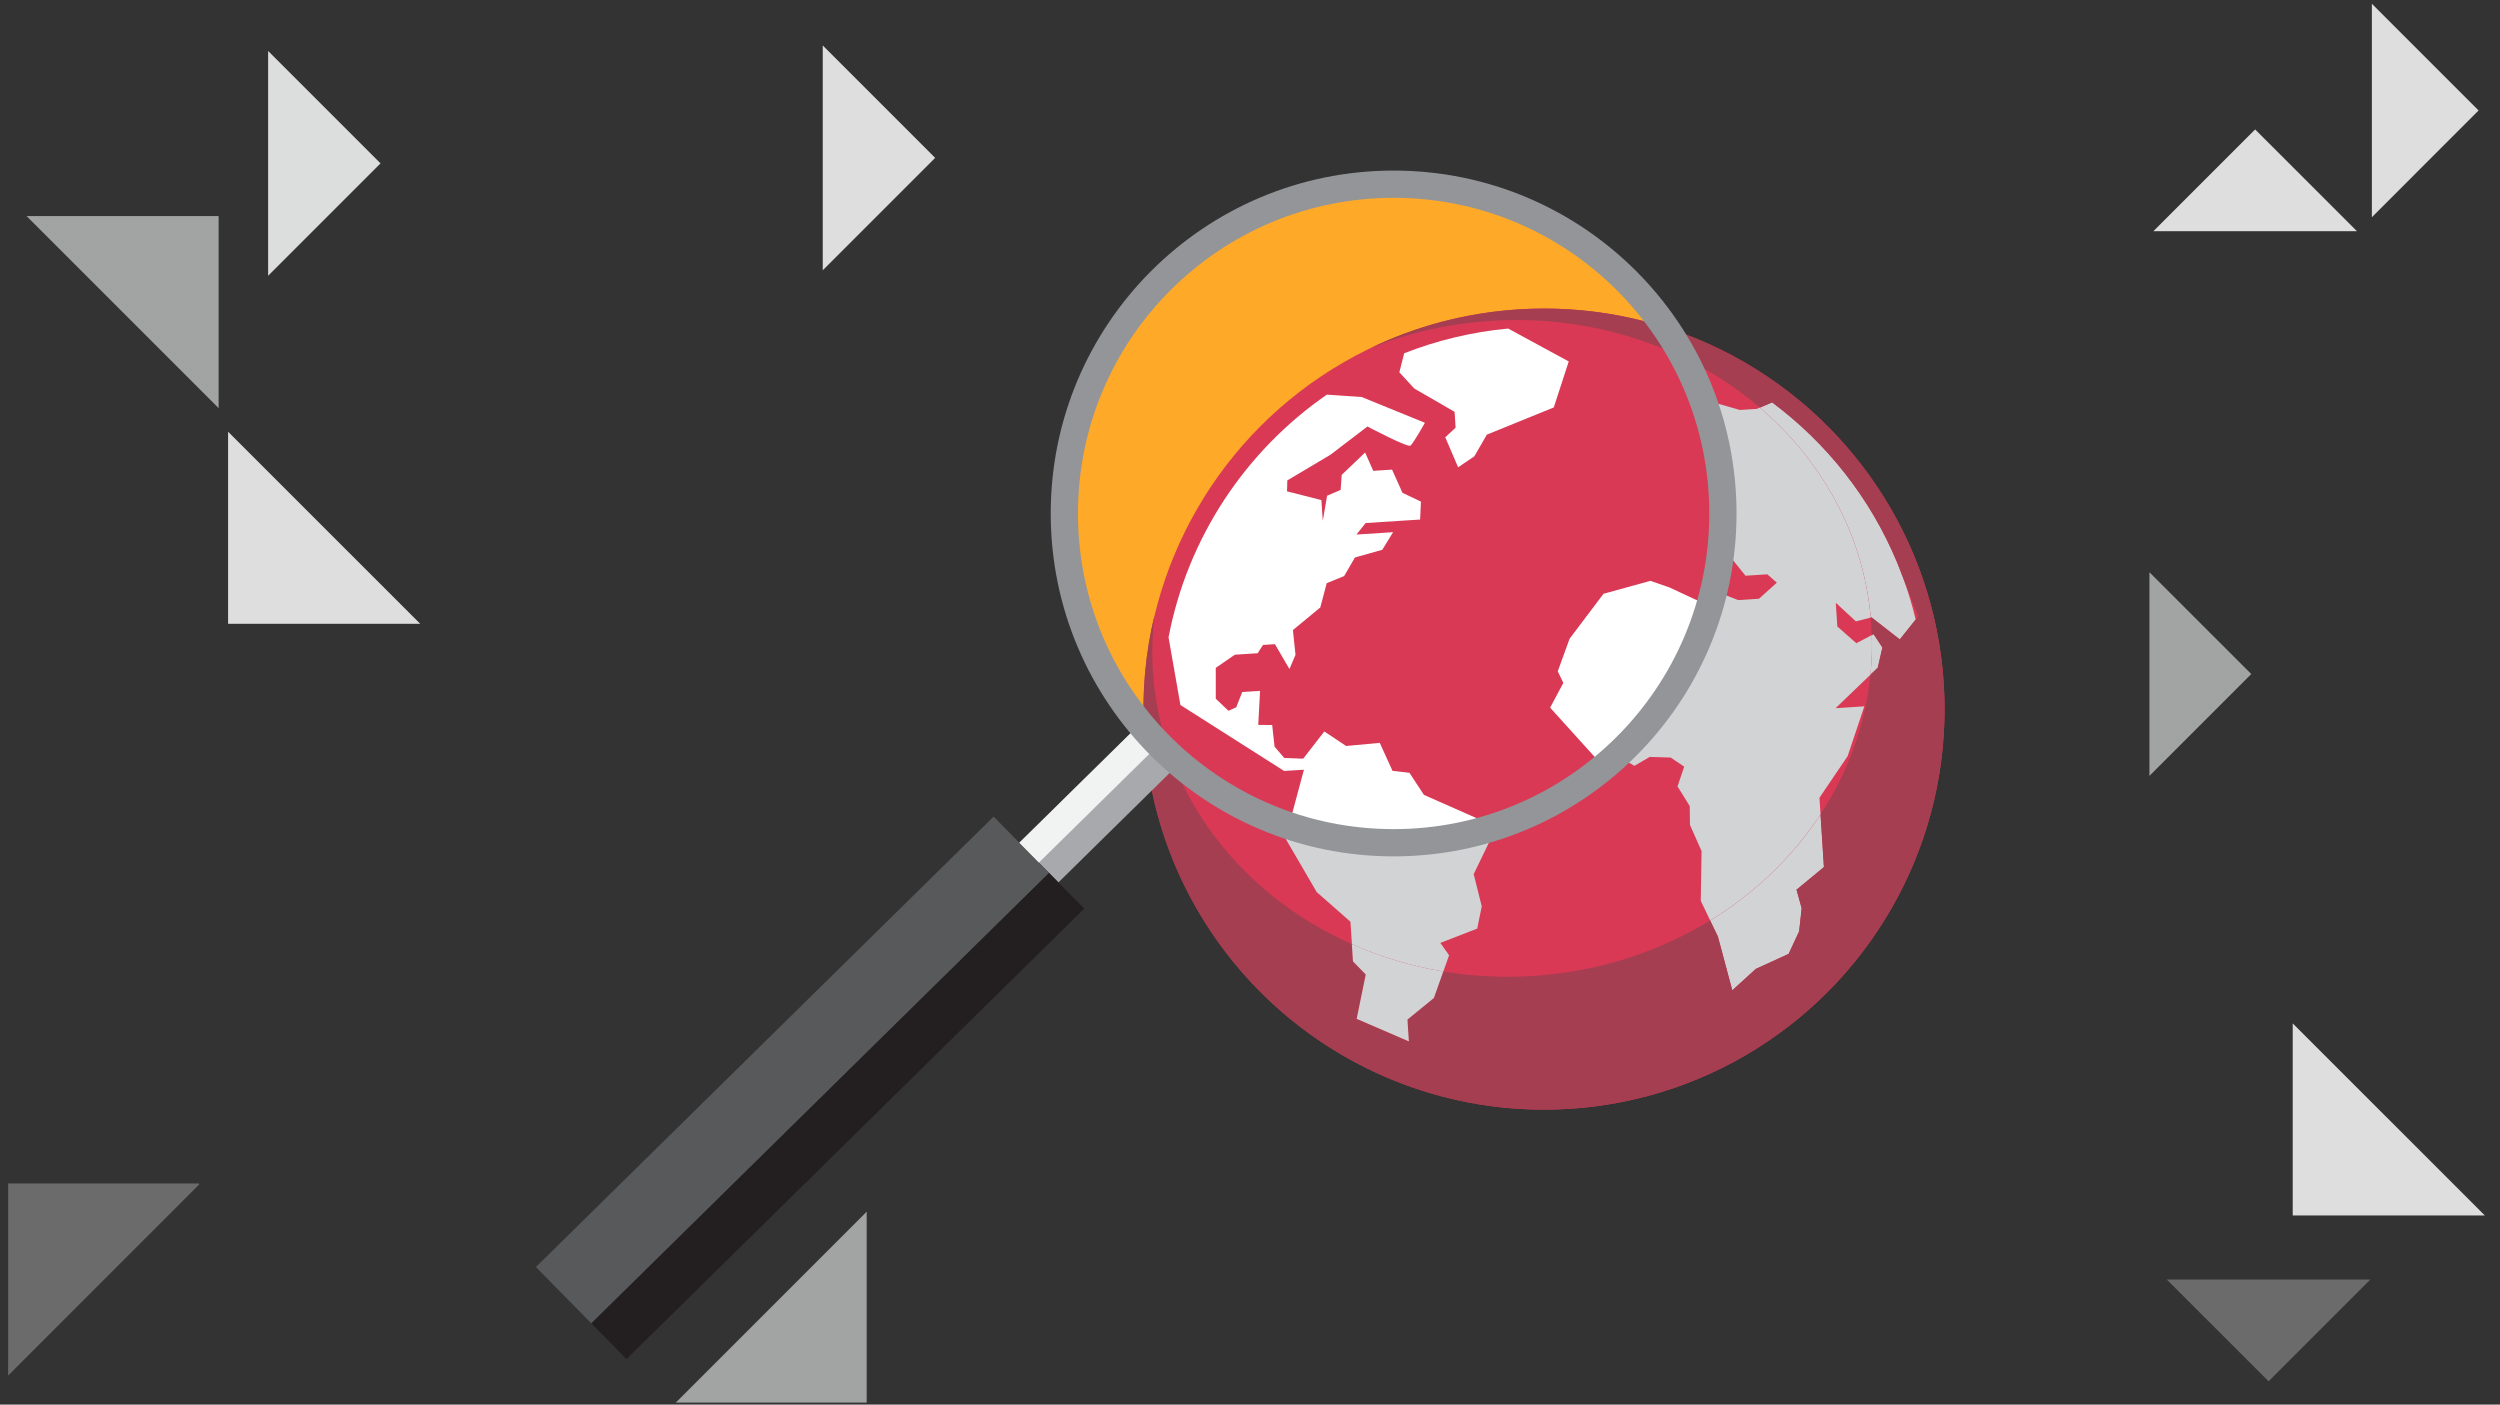
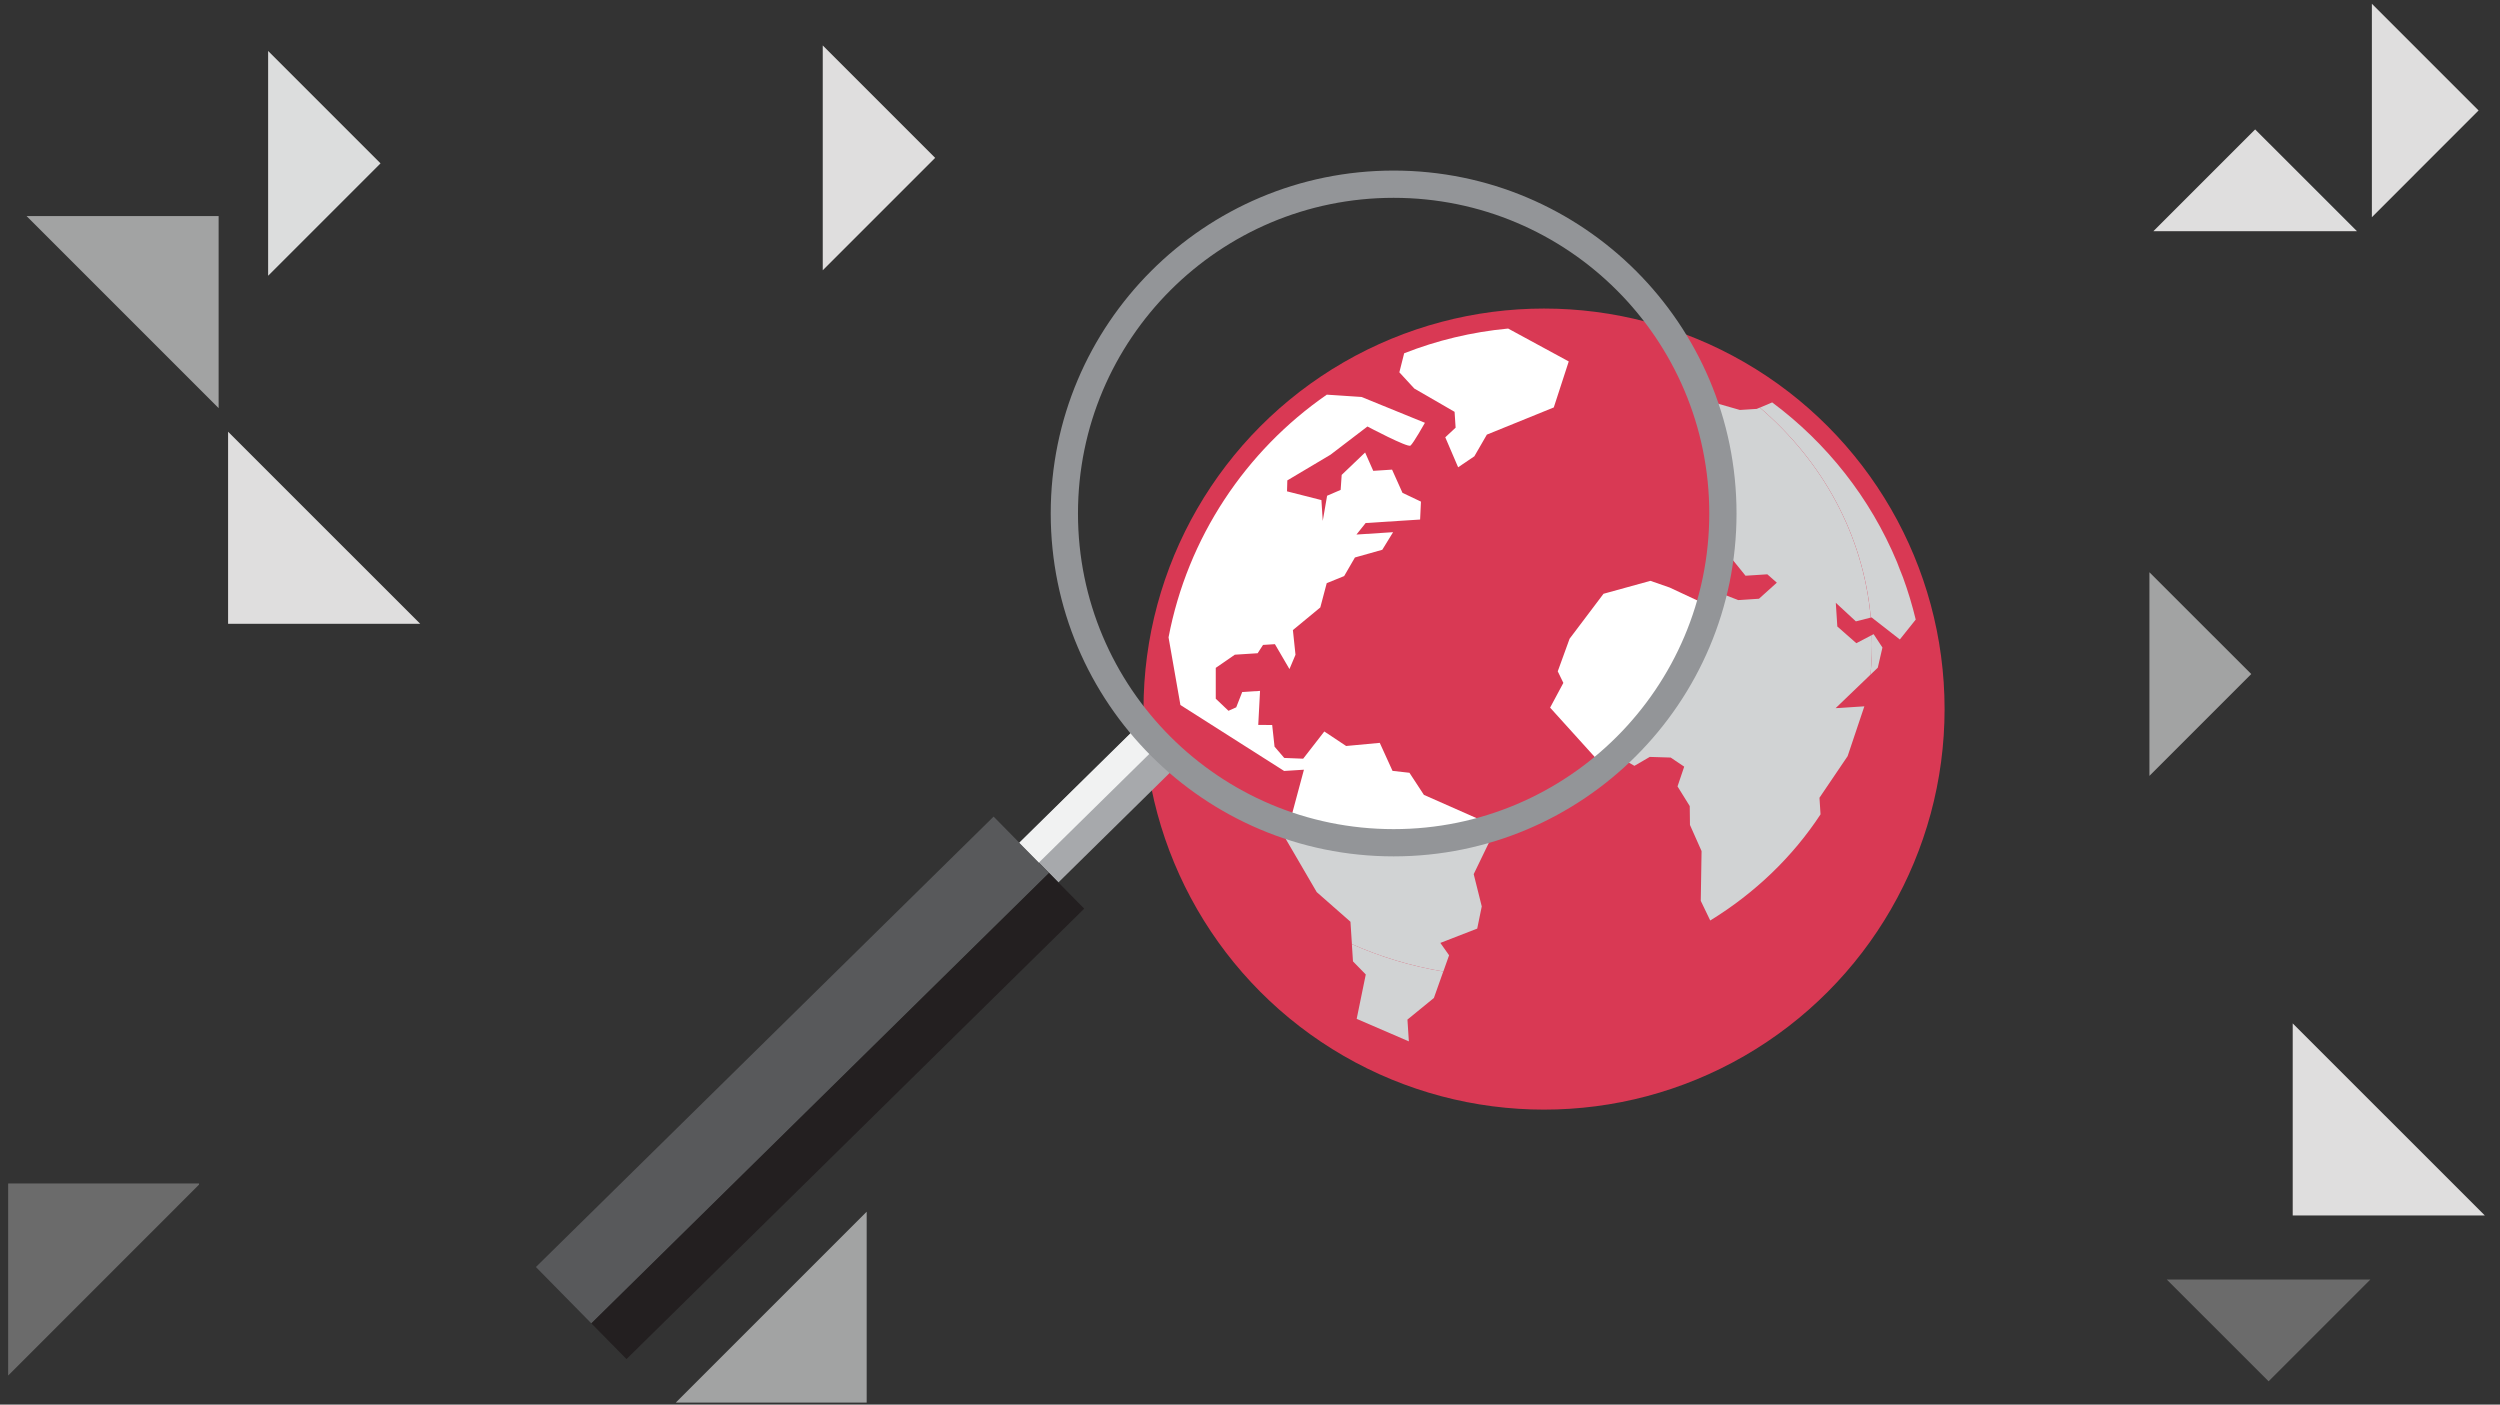
<svg xmlns="http://www.w3.org/2000/svg" id="Layer_1" width="655" height="368" viewBox="0 0 655 368">
  <rect x="0" y="0" width="655" height="368" fill="#333333" stroke="none" />
  <defs>
    <clipPath id="clippath">
      <rect x="174.51" y="-360.71" width="340.03" height="318.71" style="fill:none;" />
    </clipPath>
  </defs>
  <path d="m451.78,153.54l5.98,2.79h5.46l4.94-3.9-2.34-2.34h-5.72l-5.72-8.08-1.04,8.08-.62-.91c-.39,1.55-.82,3.1-1.3,4.63l.36-.28Z" style="fill:none;" />
  <path d="m434.58,105.96l-1.53,3.7-4.84,4.84,2.04,7.65,2.8-2.29,5.1,2.29,1.53-3.82-.25-2.8,4.72-2.42-1.4,9.05-3.82,3.57h-3.82l-1.27-3.31-3.82,1.53.51,1.78h-4.84l-3.82-7.39-3.57,1.02,1.27,6.37-3.82-1.27v4.08h4.08v2.55h3.57l2.04-2.04.51,2.04-2.8,2.8h-4.59l2.55,4.84-6.37,2.29v7.14l4.08,2.29,5.35-3.06,1.53-4.86,5.35-3.04,2.29-.51,5.61,5.1-1.53,4.33,3.82-1.27,1.02-4.61-4.84-4.83,6.63,4.83.51,3.08,2.71,3.96c3.74-14.74,3.47-30.34-.92-45.06l-1.28-.46-10.45,1.91Z" style="fill:#fff;" />
  <polygon points="563.15 203.28 589.83 176.6 563.15 149.93 563.15 203.28" style="fill:#a2a3a3; fill-rule:evenodd;" />
  <polygon points="590.85 33.91 564.18 60.58 617.53 60.58 590.85 33.91" style="fill:#dfdede; fill-rule:evenodd;" />
  <polygon points="621.04 335.23 567.69 335.23 594.37 361.9 621.04 335.23" style="fill:#6b6b6b; fill-rule:evenodd;" />
  <polygon points="649.39 28.94 621.43 .98 621.43 56.91 649.39 28.94" style="fill:#dfdede; fill-rule:evenodd;" />
  <polygon points="6.96 56.61 57.28 106.93 57.28 56.61 6.96 56.61" style="fill:#a2a3a3;" />
  <polygon points="651.02 318.45 600.69 268.13 600.69 318.45 651.02 318.45" style="fill:#dfdede;" />
  <polygon points="110.09 163.43 59.76 113.11 59.76 163.43 110.09 163.43" style="fill:#dfdede;" />
  <polygon points="52.15 310.06 2.14 310.06 2.14 360.39 52.15 310.37 52.15 310.06" style="fill:#6b6b6b;" />
  <polygon points="70.25 72.25 70.25 13.35 99.7 42.8 70.25 72.25" style="fill:#dcdddd; fill-rule:evenodd;" />
  <polygon points="215.56 70.81 215.56 11.91 245.01 41.36 215.56 70.81" style="fill:#dfdede; fill-rule:evenodd;" />
  <polygon points="227.07 317.47 177.06 367.48 227.07 367.48 227.07 317.47" style="fill:#a2a3a3;" />
-   <ellipse cx="368.26" cy="135.99" rx="87.06" ry="88.74" style="fill:#ffa929;" />
  <g>
    <circle cx="404.54" cy="185.78" r="104.94" style="fill:#d93954;" />
    <path d="m490.14,161.81l.21-.05,7.41,5.78,4.16-5.21c-.91-3.78-2.02-7.47-3.34-11.06l-1.58-4.04c-7-16.79-18.4-31.17-32.69-41.8l-3.22,1.37c16.26,13.91,27.09,33.16,29.06,55.02Z" style="fill:#d1d3d4;" />
-     <path d="m448.07,241.18l2.03,4.21,3.77,14.09,6.16-5.61,8.61-3.94,2.75-5.91.66-6.04-1.35-4.86,7.18-5.93-.89-13.82c-7.25,11.07-17.14,20.59-28.9,27.81Z" style="fill:#d1d3d4;" />
    <path d="m491.98,174.94l1.22-5.29-2.31-3.5-.48.25c.11,3.5,0,6.96-.35,10.37l1.91-1.83Z" style="fill:#d1d3d4;" />
    <path d="m488.46,185.07l-4.38,13.05-7.38,10.9.28,4.35c7.17-10.94,11.78-23.39,13.09-36.59l-9.14,8.78,7.53-.48Z" style="fill:#d93954;" />
    <path d="m480.98,157.93l.4,6.23,4.97,4.37,4.06-2.13c-.03-.85-.06-1.69-.12-2.54-.04-.69-.1-1.37-.16-2.05l-3.89.99-5.26-4.87Z" style="fill:#d93954;" />
    <g>
-       <path d="m397.83,81.06c-13.89.89-26.97,4.44-38.79,10.13,9.77-3.93,20.42-6.42,31.65-7.13,27.08-1.73,52.15,7.14,70.38,22.73l3.22-1.37c14.29,10.64,25.69,25.02,32.69,41.8.56,1.33,1.08,2.68,1.58,4.04l4.01,10.22-.67.84-4.16,5.21-7.41-5.78-.21.05c.06.68.12,1.36.16,2.05.05.85.09,1.7.12,2.54l.48-.25,2.31,3.5-1.22,5.29-1.91,1.83c-1.31,13.2-5.92,25.65-13.09,36.59l.89,13.82-7.18,5.93,1.35,4.86-.66,6.04-2.75,5.91-8.61,3.94-6.16,5.61-3.77-14.09-2.03-4.21c-13.39,8.21-29.21,13.44-46.38,14.54-8.07.52-15.96.09-23.55-1.17l-2.46,6.94-6.93,5.66.37,5.71-13.67-5.9,2.38-11.62-3.35-3.43-.29-4.52c-29.23-12.99-50.06-39.59-52.1-71.46-.32-5.05-.16-10.03.45-14.9-2.44,10.04-3.42,20.62-2.72,31.48,3.7,57.84,53.59,101.72,111.43,98.02s101.72-53.59,98.02-111.43c-3.7-57.84-53.59-101.72-111.43-98.02Z" style="fill:#a43e50;" />
      <path d="m498.58,151.27c-.5-1.36-1.03-2.71-1.58-4.04l1.58,4.04Z" style="fill:#d93954;" />
      <path d="m357.83,255.32l-2.38,11.62,13.67,5.9-.37-5.71,6.93-5.66,2.46-6.94c-8.42-1.4-16.46-3.84-23.95-7.17l.29,4.52,3.35,3.43Z" style="fill:#d1d3d4;" />
      <path d="m378.66,114.57l3.37,7.86,4.25-2.88,3.28-5.68,17.53-7.12,3.92-12.05-15.88-8.62c-9.56.9-18.7,3.12-27.24,6.48l-1.26,4.99,3.92,4.25,10.55,6.1.27,4.15-2.71,2.52Z" style="fill:#fff;" />
    </g>
  </g>
  <path d="m481.38,164.16l-.4-6.23,5.26,4.87,3.89-.99c-1.97-21.86-12.79-41.11-29.06-55.02l-.81.34-4.41.28-9.82-2.81c5.43,14.7,6.72,30.56,3.87,45.81l.68.86.52-8.13,6.23,7.7,5.71-.37,2.49,2.19-4.68,4.21-5.45.35-6.15-2.41-.35.3c-3.68,15.03-11.43,29.25-23.26,40.9-1.76,1.74-3.6,3.36-5.47,4.91l1.1,1.21,4.51-2.89,2.44,1.41,4.02-2.34,5.48.17,3.54,2.38-1.75,5.18,3.2,5.15.06,4.95,3.04,6.84-.21,13.04,2.48,5.15c11.77-7.22,21.65-16.75,28.9-27.81l-.28-4.35,7.38-10.9,4.38-13.05-7.53.48,9.14-8.78c.34-3.41.46-6.87.35-10.37l-4.06,2.13-4.97-4.37Z" style="fill:#d1d3d4;" />
  <path d="m337.68,216.3l-.9,3.36,8.2,14.07,8.84,7.77.38,5.87c7.49,3.33,15.53,5.76,23.95,7.17l1.51-4.26-2.29-3.24,9.66-3.75,1.19-5.81-2.11-8.46,5.98-12.37-.23-.1c-17.6,5.72-36.65,5.63-54.19-.24Z" style="fill:#d1d3d4;" />
  <path d="m448.91,155.12l-3.11,2.72-8.33-3.9-5.06-1.76-12.29,3.39-8.89,11.78-3.1,8.54,1.47,3.03-3.47,6.48,14.05,15.54c1.87-1.55,3.7-3.18,5.47-4.91,11.84-11.65,19.59-25.87,23.26-40.9Z" style="fill:#fff;" />
  <path d="m369.3,202.47l-4.46-.5-3.34-7.34-8.81.82-5.72-3.8-5.54,7.13-4.96-.2-2.54-2.96-.62-5.67-3.65-.02.47-8.92-4.67.3-1.57,4.01-2.03.91-3.33-3.17v-8.08s5-3.45,5-3.45l5.97-.38,1.42-2.18,3.11-.2,3.81,6.53,1.58-3.75-.68-6.47,7.18-5.93,1.68-6.36,4.57-1.86,2.82-4.87,7.17-2.02,2.83-4.61-9.6.62,2.41-3.02,14.27-.91.22-4.7-4.84-2.3-2.73-6.08-4.93.32-2.13-4.81-6.14,5.87-.27,3.93-3.55,1.53-1.14,6.59-.35-5.45-9.01-2.29.08-2.87,11.3-6.72,9.69-7.4s10.52,5.58,11.27,5.01c.75-.57,3.79-5.98,3.79-5.98l-16.59-6.76-9.12-.61c-21.31,14.75-36.49,37.49-41.46,63.59l3.11,17.72,27.17,17.28,5.19-.33-3.94,14.67c17.54,5.87,36.59,5.96,54.19.24l-18.82-8.32-3.76-5.75Z" style="fill:#fff;" />
  <g>
    <rect x="280.79" y="188.05" width="14.6" height="44.61" transform="translate(235.94 -142.53) rotate(45.46)" style="fill:#a7a9ac;" />
    <rect x="123.5" y="269.97" width="168.25" height="20.72" transform="translate(-136.98 226.16) rotate(-44.54)" style="fill:#58595b;" />
    <rect x="135.37" y="285.82" width="168.25" height="13.13" transform="translate(-142.03 237.95) rotate(-44.54)" style="fill:#231f20;" />
    <rect x="281.88" y="185.45" width="7.3" height="44.61" transform="translate(233.33 -141.48) rotate(45.46)" style="fill:#f1f2f2;" />
    <circle cx="365.13" cy="134.53" r="86.27" style="fill:none; stroke:#939598; stroke-miterlimit:10; stroke-width:7.14px;" />
  </g>
  <g style="clip-path:url(#clippath);">
    <g>
      <circle cx="340.99" cy="-38.11" r="145.86" style="fill:#808285;" />
      <path d="m396.46,42.6l2.44,6.01,3.98,19.88,9.04-7.23,12.29-4.7,4.34-7.95,1.45-8.31-1.45-6.87,10.48-7.59V6.58c-11.05,14.7-25.6,27.04-42.56,36.01Z" style="fill:#d1d3d4;" />
      <path d="m457.46-31.64l-7.23,17.71-11.21,14.46v6.05c10.92-14.54,18.42-31.39,21.41-49.59l-13.46,11.37h10.48Z" style="fill:#d93954;" />
      <g>
        <path d="m340.99-183.97c-19.35,0-37.81,3.77-54.71,10.61,13.91-4.58,28.9-7.08,44.54-7.08,37.71,0,71.7,14.53,95.61,37.79l4.59-1.61c18.87,16.02,33.41,36.99,41.63,60.89.65,1.9,1.27,3.81,1.84,5.75l4.65,14.54-1,1.1-6.23,6.85-9.76-8.68-.3.06c.02.95.04,1.9.04,2.86,0,1.18-.02,2.36-.06,3.54l.68-.3,2.89,5.06-2.17,7.23-2.81,2.37c-2.99,18.2-10.49,35.05-21.41,49.59v19.25l-10.48,7.59,1.45,6.87-1.45,8.31-4.34,7.95-12.29,4.7-9.04,7.23-3.98-19.88-2.44-6.01c-19.3,10.2-41.72,16.05-65.63,16.05-11.24,0-22.15-1.29-32.56-3.72l-4.03,9.4-10.12,7.23v7.95l-18.44-9.4,4.34-15.91-4.34-5.06v-6.29c-39.39-20.62-65.93-59.36-65.93-103.76,0-7.04.67-13.93,1.95-20.64-4.27,13.72-6.57,28.3-6.57,43.43,0,80.56,65.3,145.86,145.86,145.86S486.85,42.45,486.85-38.11s-65.3-145.86-145.86-145.86Z" style="fill:#58595b;" />
        <path d="m270.02,54.21l-4.34,15.91,18.44,9.4v-7.95l10.12-7.23,4.03-9.4c-11.55-2.69-22.49-6.79-32.59-12.07v6.29l4.34,5.06Z" style="fill:#d1d3d4;" />
      </g>
    </g>
    <path d="m449.5-61.28v-8.68l6.87,7.23,5.48-1.03c-.78-30.5-14.1-58.17-35.42-78.9l-1.15.4h-6.15l-13.37-4.78c6.22,20.87,6.6,42.99,1.3,63.88l.86,1.26,1.45-11.23,7.95,11.23h7.95l3.25,3.25-6.87,5.42h-7.59l-8.31-3.88-.51.39c-6.44,20.52-18.45,39.56-35.9,54.67-2.6,2.25-5.29,4.34-8.02,6.33l1.41,1.78,6.51-3.61,3.25,2.17,5.78-2.89,7.59.72,4.7,3.61-2.89,7.03,3.98,7.42-.36,6.87,3.61,9.76-1.45,18.07,2.98,7.36c16.96-8.97,31.52-21.31,42.56-36.01V.53l11.21-14.46,7.23-17.71h-10.48l13.46-11.37c.77-4.7,1.25-9.49,1.4-14.36l-5.82,2.59-6.51-6.51Z" style="fill:#d1d3d4;" />
    <path d="m245.54-1.71l-1.55,4.58,10.12,20.24,11.57,11.57v8.17c10.09,5.28,21.03,9.38,32.59,12.07l2.48-5.78-2.89-4.7,13.74-4.34,2.17-7.95-2.17-11.93,9.4-16.63-.31-.16c-24.92,6.37-51.34,4.55-75.14-5.15Z" style="fill:#d1d3d4;" />
    <path d="m290.62-18.09l-6.15-1.08-3.98-10.48-12.29.36-7.59-5.78-8.31,9.4-6.87-.72-3.25-4.34-.36-7.92-5.06-.35,1.45-12.34h-6.51l-2.53,5.42-2.89,1.08-4.34-4.7.72-11.21,7.23-4.34h8.31l2.17-2.89h4.34l4.7,9.4,2.53-5.06-.36-9.04,10.48-7.59,2.89-8.68,6.51-2.17,4.34-6.51,10.12-2.17,4.34-6.15h-13.38l3.61-3.98h19.88l.72-6.51-6.51-3.61-3.25-8.68h-6.87l-2.53-6.87-9.04,7.59-.72,5.42-5.06,1.81-2.17,9.04v-7.59l-12.29-3.98.36-3.98,16.27-8.31,14.1-9.4s14.1,8.68,15.18,7.95c1.08-.72,5.78-7.95,5.78-7.95l-22.41-10.84-12.6-1.66c-30.87,18.57-53.94,48.76-63.16,84.53l2.74,24.85,36.15,26.39h7.23l-6.76,20c23.81,9.7,50.22,11.52,75.14,5.15l-25.36-13.22-4.7-8.31Z" style="fill:#fff;" />
  </g>
</svg>